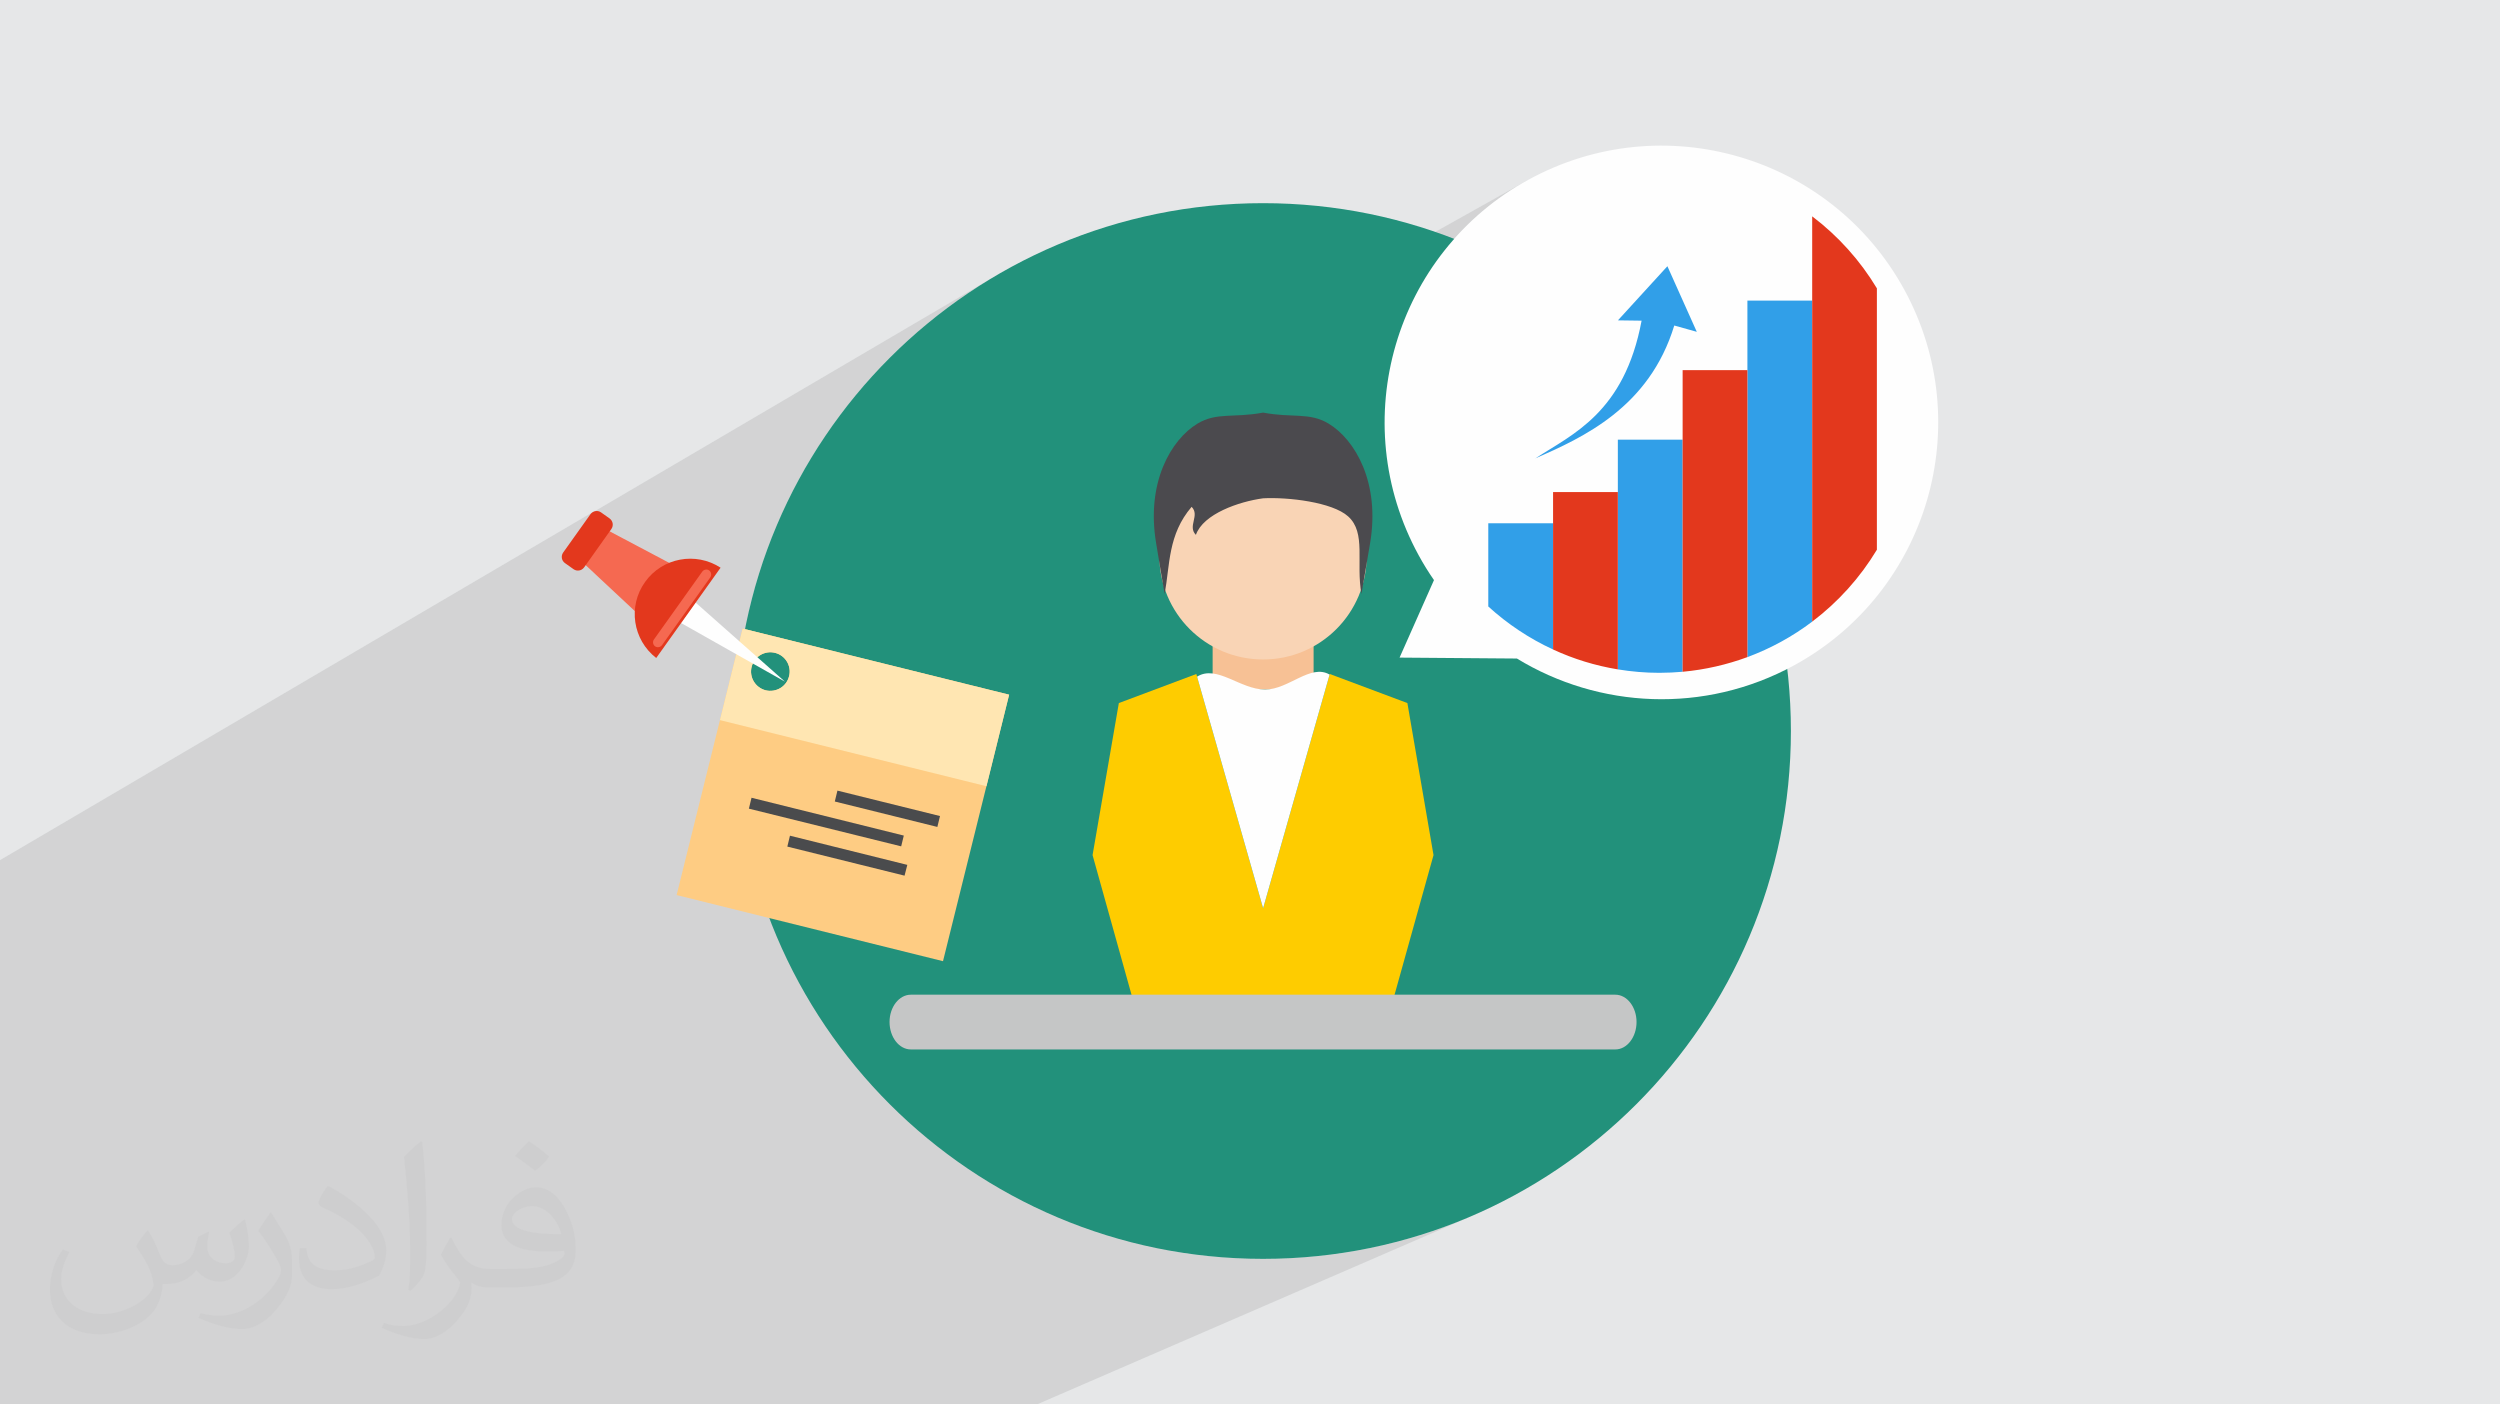
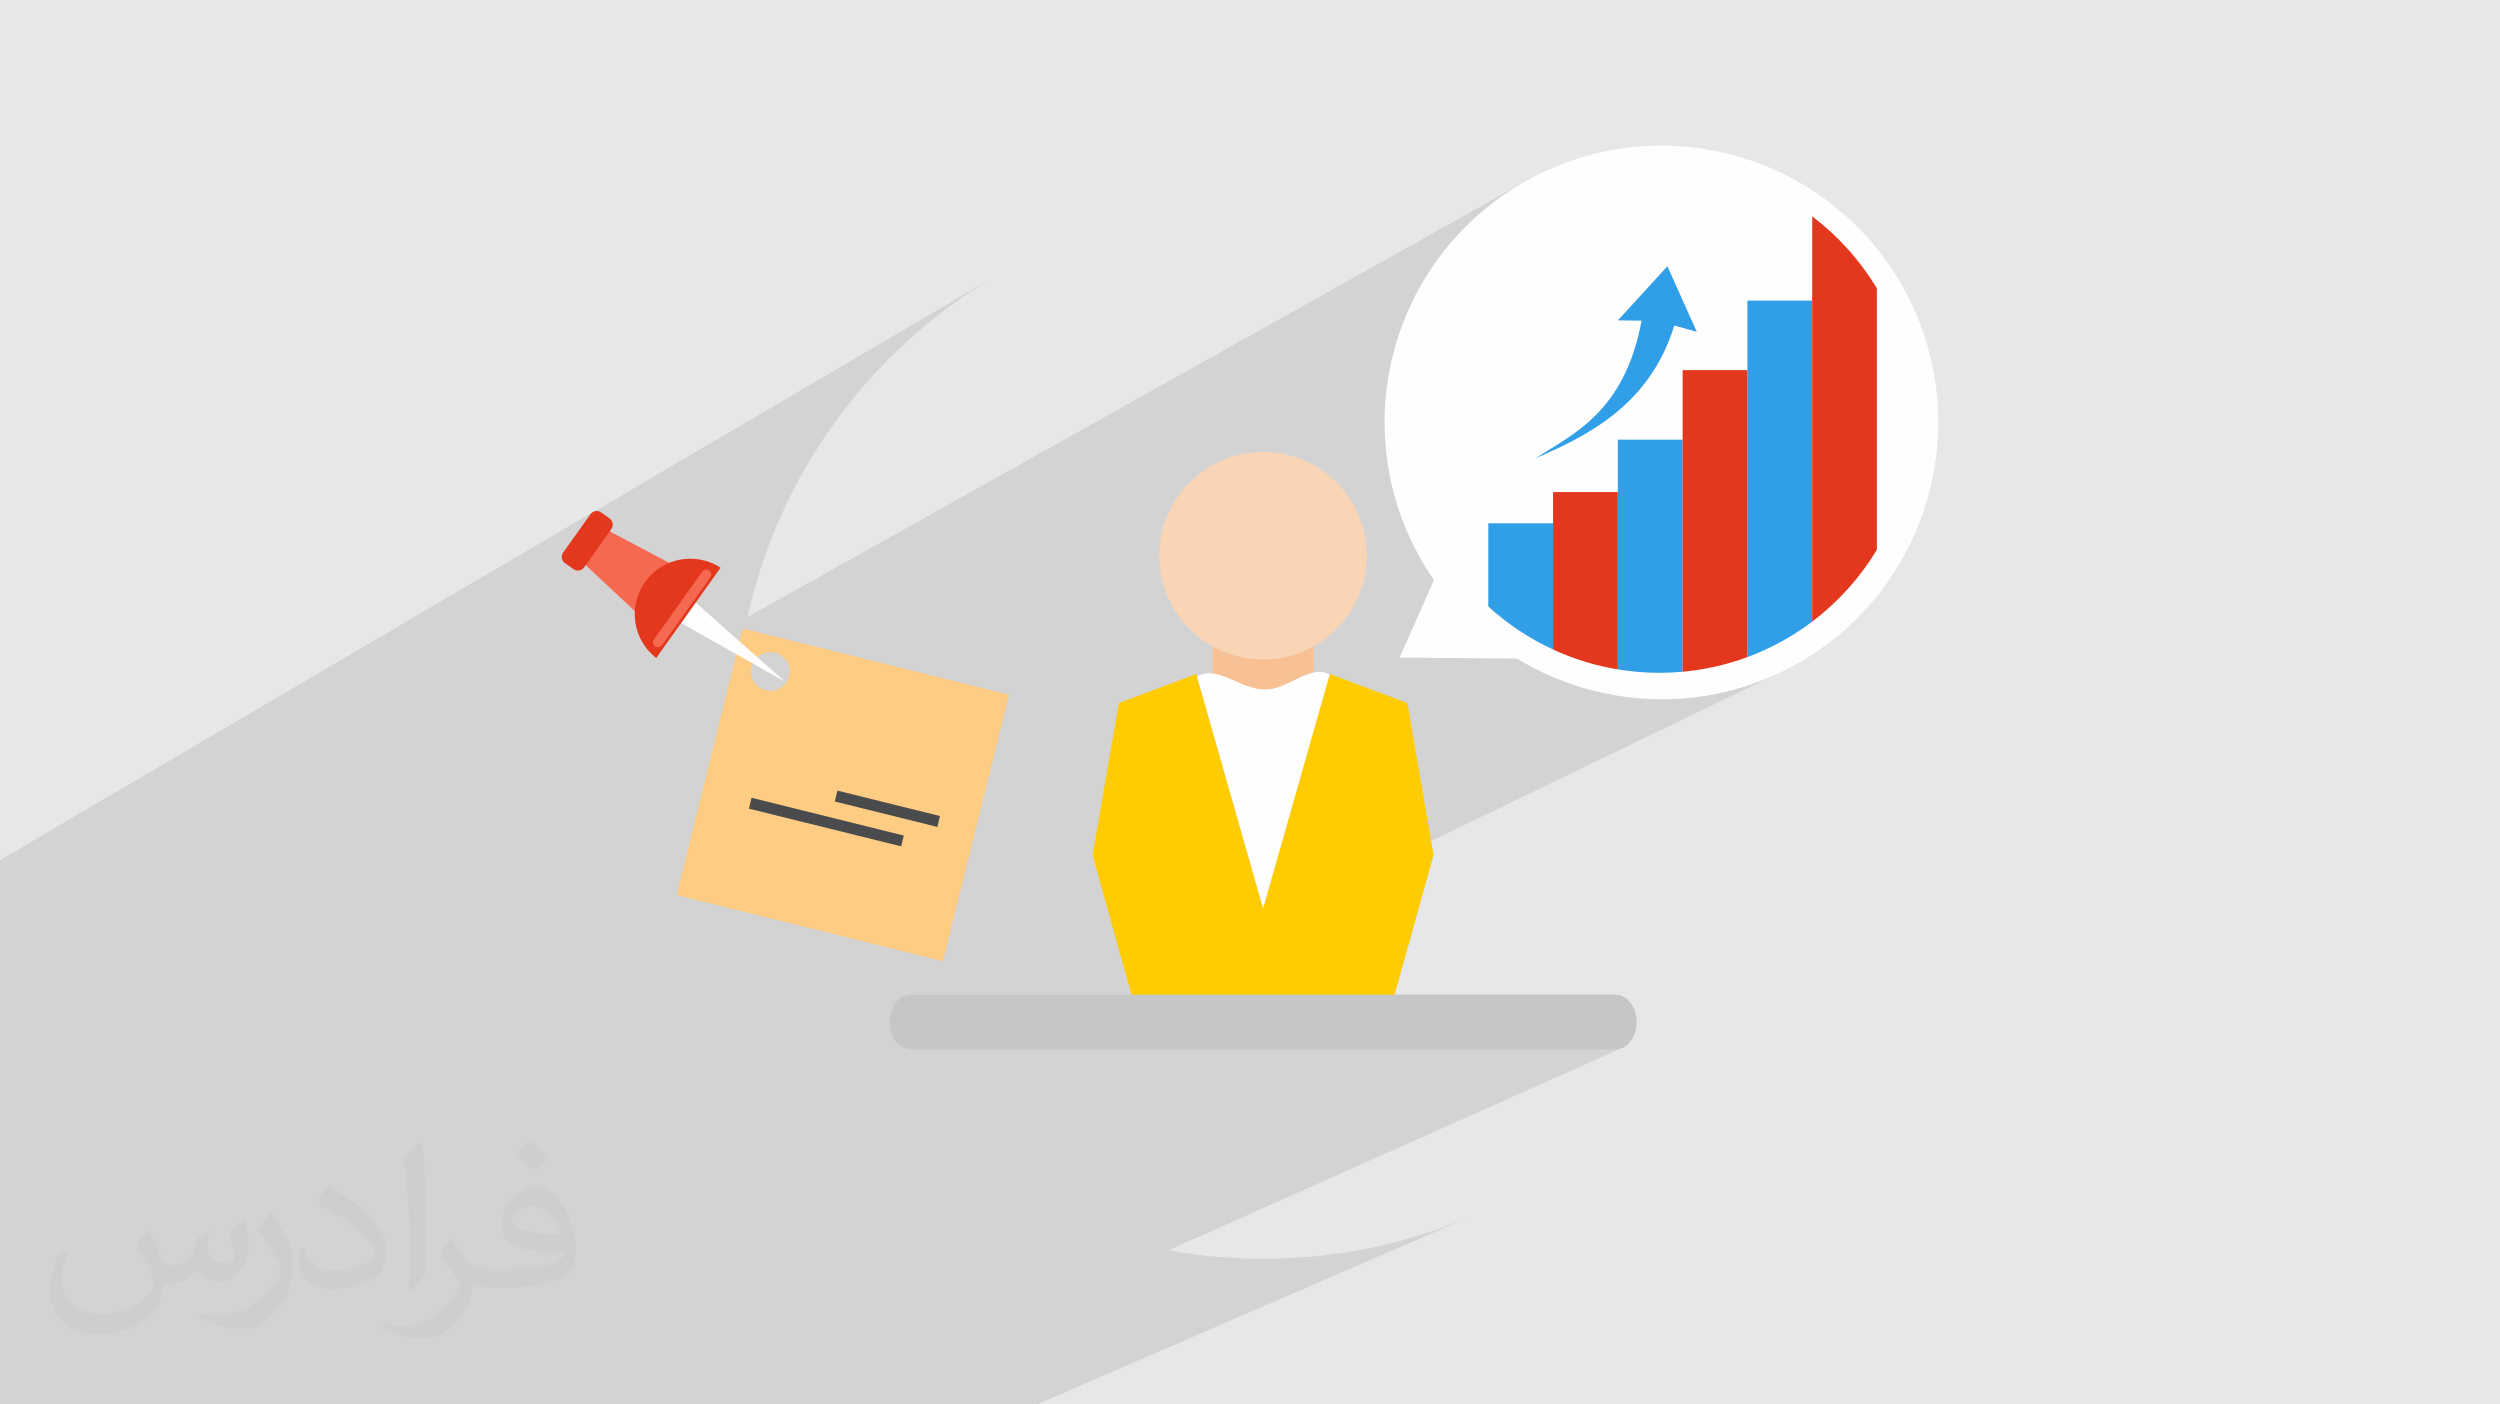
<svg xmlns="http://www.w3.org/2000/svg" xml:space="preserve" width="94.192mm" height="52.917mm" version="1.1" style="shape-rendering:geometricPrecision; text-rendering:geometricPrecision; image-rendering:optimizeQuality; fill-rule:evenodd; clip-rule:evenodd" viewBox="0 0 9404.92 5283.66">
  <defs>
    <style type="text/css">
   
    .fil11 {fill:#C5C6C6}
    .fil7 {fill:#FECC00}
    .fil5 {fill:#319FE8}
    .fil14 {fill:#4A4B4D}
    .fil10 {fill:#4B4A4E}
    .fil6 {fill:#E3381D}
    .fil0 {fill:#E6E7E8}
    .fil15 {fill:#F56951}
    .fil8 {fill:#F7C195}
    .fil9 {fill:#F9D4B5}
    .fil12 {fill:#FECC83}
    .fil4 {fill:#FEFEFE}
    .fil13 {fill:#FFE6B2}
    .fil3 {fill:#22917B;fill-rule:nonzero}
    .fil2 {fill:#373435;fill-opacity:0.031}
    .fil1 {fill:#2B2A29;fill-opacity:0.102}
   
  </style>
  </defs>
  <g id="Layer_x0020_1">
    <polygon class="fil0" points="-0,0 9404.92,0 9404.92,5283.66 -0,5283.66 " />
    <path class="fil1" d="M690.69 5283.66l1.97 0 82.02 0 24.4 0 8.57 0 94.28 0 94.35 0 101.38 0 890.33 0 686.37 0 273.98 0 147.19 0 409.62 0 395.15 0 1624.2 -703.88 -90.18 35.56 -92.26 31.22 -94.24 26.76 -96.07 22.17 -97.78 17.46 -99.38 12.63 -100.85 7.67 -102.19 2.59 -102.19 -2.59 -100.85 -7.67 -99.38 -12.63 -53.03 -9.48 1711.81 -763.63 13.51 -9.54 11.8 -12.63 9.75 -15.29 7.38 -17.54 4.66 -19.36 1.63 -20.77 -1.63 -20.58 -4.66 -19.23 -7.38 -17.43 -9.75 -15.22 -11.8 -12.58 -13.51 -9.52 -14.9 -6.02 -15.96 -2.11 -830.75 0 146.55 -525.12 -9.09 -52.86 1334.28 -644.6 -32.24 15.55 -32.52 14.34 -32.79 13.15 -33.02 11.95 -33.23 10.78 -33.4 9.62 -33.56 8.45 -33.69 7.29 -33.78 6.15 -33.85 5 -33.89 3.87 -33.92 2.75 -33.9 1.64 -25.4 0.4 395.56 -192.54 15.69 -7.68 15.52 -7.96 15.35 -8.23 15.18 -8.5 15.01 -8.77 14.83 -9.03 14.66 -9.3 14.47 -9.56 14.28 -9.83 14.1 -10.07 13.9 -10.32 18.08 -14.02 17.73 -14.44 17.38 -14.85 17.01 -15.25 16.65 -15.66 16.27 -16.04 15.89 -16.43 15.5 -16.79 15.09 -17.16 14.69 -17.53 14.27 -17.87 13.85 -18.23 13.41 -18.57 12.97 -18.89 12.53 -19.23 12.07 -19.54 0 -983.41 -12.07 -19.54 -12.53 -19.24 -12.97 -18.91 -13.41 -18.58 -13.85 -18.25 -14.27 -17.9 -14.69 -17.56 -15.09 -17.19 -15.5 -16.82 -15.89 -16.46 -16.27 -16.07 -16.65 -15.67 -17.01 -15.28 -17.38 -14.87 -17.73 -14.45 -18.08 -14.02 -729.54 391.3 -1.25 -0.02 186.09 -203.65 -1063.45 574.03 0.69 -32.68 3.48 -50.05 5.87 -49.72 8.23 -49.34 10.57 -48.84 12.89 -48.26 15.18 -47.59 17.43 -46.84 19.67 -45.98 21.89 -45.05 24.06 -44.02 26.22 -42.92 28.36 -41.72 30.45 -40.42 32.54 -39.05 34.6 -37.57 36.62 -36.03 38.63 -34.38 40.6 -32.64 42.56 -30.82 44.48 -28.91 46.38 -26.91 -2937.86 1645.16 15.51 -67.17 26.76 -94.24 31.22 -92.26 35.56 -90.18 39.76 -87.96 43.85 -85.62 47.82 -83.16 51.65 -80.57 55.37 -77.85 58.95 -75.02 62.42 -72.05 65.75 -68.97 68.96 -65.75 72.06 -62.42 75.02 -58.95 77.85 -55.37 80.57 -51.65 -1497.31 879.08 0.64 -0.71 4.48 -3.4 -2229.65 1309.14 0 1.01 0 1.56 0 77.16 0 2.59 0 1.76 0 35.59 0 26.58 0 1.51 0 10.48 0 17.6 0 148.29 0 19.85 0 74.37 0 11.13 0 25.51 0 56.94 0 20.29 0 10.82 0 10.15 0 39.65 0 1.61 0 30.93 0 34.82 0 29.58 0 62.19 0 60.34 0 19.97 0 13.73 0 79.38 0 10.99 0 10.86 0 12.99 0 43.36 0 18.23 0 27.35 0 22.73 0 28.1 0 63.49 0 32.84 0 80.38 0 32 0 22.57 0 58.2 0 16.44 0 31.66 0 3.92 0 30.24 0 1.07 0 31.9 0 0.94 0 7.08 0 6.26 0 6.12 0 21.32 0 56.37 0 25.92 0 10.01 0 3.16 0 6.47 0 0.69 0 0.31 0 7.5 0 14.59 0 27.56 0 2.29 0 28.59 0 13.13 0 57.23 0 3.54 0 51.29 0 1.62 0 21.24 0 18.36 0 18.37 0 133.1 7.23 0 31.84 0 63.76 0 55.24 0 44.12 0 1.42 0 103.88 0 13.08 0 158.42 0 113.12 0 35.81 0 62.77 0zm6472.99 -4194.28l0 0z" />
    <path class="fil2" d="M557.14 4629.28c17.95,27.21 29.6,53.36 40.96,82.43 8.45,16.91 12.93,48.09 52.57,48.09 11.61,0 28.28,-3.42 43.06,-11.61 16.63,-8.73 29.32,-21.94 35.94,-42l15.85 -53.36 38.57 -19.02 2.64 2.64c-5.27,20.09 -6.59,39.36 -6.59,54.43 0,44.63 38.57,61.56 69.22,61.56 17.95,0 34.09,-8.73 34.09,-25.11 0,-21.13 -8.98,-57.06 -20.62,-89.29 17.95,-17.95 35.94,-35.94 56.53,-50.47l3.17 1.6c8.98,38.04 14,75.56 14,100.66 0,24.57 -10.83,51.79 -19.81,69.49 -18.49,34.87 -51.25,62.62 -90.87,62.62 -30.1,0 -63.65,-15.07 -86.66,-43.06l-1.32 0c-21.66,26.96 -55.22,51.25 -108.86,51.25l-16.63 0c-2.64,35.41 -10.29,60.49 -21.94,82.95 -31.95,62.34 -126.81,106.47 -216.1,106.47 -124.17,0 -186.51,-71.59 -186.51,-166.96 0,-58.91 19.27,-113.6 48.88,-152.42l24.29 10.04c-18.49,35.41 -30.91,68.68 -30.91,101.45 0,89.29 72.66,131.83 156.4,131.83 77.68,0 173.83,-49.41 191.28,-106.72 -6.59,-62.62 -30.1,-91.93 -66.04,-148.99 10.83,-19.02 24.83,-38.04 42.28,-58.38l3.17 0 0 0 0 0 -0.02 -0.09zm1432.14 -336.04c26.15,16.39 51.79,35.66 76.87,57.85 -14,19.81 -31.45,37.79 -53.11,53.64 -25.11,-20.34 -50.19,-37.79 -75.84,-56.27 17.42,-19.55 34.62,-38.29 52.04,-55.22l0 0 0 0 0 0 0 0 0 0 0.03 0zm13.47 244.11c-42.28,0 -76.87,27.75 -76.87,48.34 0,44.13 84.53,57.85 185.72,57.31 -12.68,-51.79 -57.06,-105.68 -108.86,-105.68l0.01 0.03zm-94.86 236.19c54.96,0 103.04,-1.6 139.74,-10.83 40.96,-10.29 75.56,-30.91 75.56,-45.17 0,-3.7 0,-8.19 -1.32,-11.89 -22.98,2.11 -49.41,2.11 -72.38,2.11 -74.49,0 -131.55,-16.91 -154.02,-58.66 -5.55,-11.61 -9.51,-24.57 -9.51,-39.36 0,-40.43 17.42,-79.79 48.09,-107 25.61,-22.45 53.89,-36.44 82.67,-36.44 52.04,0 93.51,41.75 122.57,107.54 15.85,35.94 26.68,77.4 26.68,129.72 0,34.87 -9.51,64.19 -31.17,85.85 -40.43,39.11 -114.92,53.89 -229.04,53.89l-51.79 0 0 0 -13.47 0c-28.28,0 -48.62,-5.02 -64.72,-17.42l-2.64 0c0.79,6.59 1.32,12.93 1.32,19.02 0,25.61 -8.45,58.38 -25.61,84.53 -50.72,75.3 -105.68,108.04 -153.24,108.04 -48.09,0 -107,-18.49 -160.11,-42.54l9.51 -18.49c17.17,7.13 40.96,11.89 73.7,11.89 85.85,0 198.66,-82.43 212.66,-163 -3.17,-6.59 -8.98,-15.32 -17.17,-24.57 -25.11,-29.85 -40.96,-54.68 -55.75,-80.83 12.68,-25.11 24.29,-45.17 35.13,-63.4l4.49 -0.53c36.72,74.77 69.99,117.55 144.23,117.55l11.61 0 0 0 53.89 0 0 0 0 0 0 0 0 0 0 0 0.09 0.01zm-371.98 79c6.34,-34.34 6.87,-72.91 6.87,-108.86l0 -53.36c0,-99.6 -12.68,-244.36 -22.98,-338.68 17.95,-19.27 43.06,-42 62.87,-57.31l5.81 1.6c13.47,118.62 16.63,256 16.63,383.06 0,33.3 -1.32,65.79 -4.49,89.55 -1.85,30.1 -19.27,52.83 -56.53,87.7l-8.19 -3.7zm-382.8 -157.19c1.85,46.77 24.83,83.49 105.15,83.49 49.93,0 92.19,-12.93 138.96,-35.13 8.45,-3.7 12.93,-8.73 12.93,-12.93 0,-29.32 -22.45,-68.15 -60.23,-103.55 -36.72,-33.3 -85.34,-62.62 -130.76,-82.18 -15.6,-6.59 -20.62,-13.47 -20.62,-20.09 0,-13.47 17.95,-41.75 32.77,-62.09l5.02 -0.53c52.04,27.21 110.17,67.64 153.24,112.53 39.11,41.47 63.4,83.49 63.4,129.19 0,33.81 -10.29,65.51 -26.96,95.11 -57.06,28.79 -117.83,50.72 -178.06,50.72 -73.17,0 -123.1,-34.34 -123.1,-114.92 0,-8.73 0,-22.19 3.17,-39.64l25.11 0 0 0 0 0 0 0 0 0 0 0 -0.02 0zm-132.37 -132.9l45.45 73.45c16.63,27.21 32.23,56.81 32.23,103.55l0 59.7c0,48.34 -30.91,100.13 -80.83,151.38 -39.11,34.62 -73.7,49.41 -105.68,49.41 -47.55,0 -101.98,-14.79 -164.85,-41.75l7.13 -18.49c19.81,5.27 42.79,9.77 71.06,9.77 90.36,-0.53 182.8,-66.57 225.08,-147.15 5.02,-9.26 6.87,-17.95 6.87,-24.04 0,-9.26 -5.02,-19.55 -8.98,-28.79 -22.98,-43.31 -48.62,-82.95 -76.87,-119.68 14.79,-23.25 29.6,-45.7 45.7,-67.9l3.7 0.53 0 0 0 0 0 0 0 0 0 0 -0.02 0.01z" />
    <g id="_2371360921456">
-       <path class="fil3" d="M6737.3 2750.07c0,1096.7 -889.06,1985.76 -1985.76,1985.76 -1096.71,0 -1985.76,-889.06 -1985.76,-1985.76 0,-1096.7 889.05,-1985.76 1985.76,-1985.76 1096.7,0 1985.76,889.06 1985.76,1985.76z" />
      <g>
        <path class="fil4" d="M7163.68 1089.38c275.76,504.58 90.78,1137.1 -413.71,1413.3 -338.79,185.18 -735.76,162.55 -1043.39,-25.31l-441.44 -3.5 129.43 -291.61c-20.74,-29.94 -39.89,-60.69 -57.74,-93.56 -275.95,-504.35 -90.94,-1136.83 413.81,-1412.89 504.35,-275.94 1136.84,-90.93 1413.04,413.57l0 0z" />
        <path class="fil5" d="M5842.58 2443.35c-89.64,-41.29 -171.59,-96.12 -243.7,-161.76l0 -313 243.7 0 0 474.75zm487.4 83.81c-28.97,2.46 -57.93,3.99 -87.5,3.99 -53.3,0 -105.37,-4.61 -156.21,-12.94l0 -864.19 243.71 0 0 873.14zm487.39 -188.56c-73.63,55.77 -155.57,100.75 -243.71,133.41l0 -1341.11 243.71 0 0 1207.7z" />
        <path class="fil6" d="M6086.28 2518.22c-85.65,-14.16 -167.29,-39.43 -243.69,-74.87l0 -592.13 243.69 0 0 667zm487.39 -46.21c-77,28.36 -158.97,47.44 -243.68,55.16l0 -1134.69 243.68 0 0 1079.54zm243.71 -1658.13c97.35,73.64 180.23,165.76 243.39,270.81l0 983.41c-63.16,105.06 -146.04,196.87 -243.39,270.5l0 -1524.72z" />
        <path class="fil5" d="M5775.74 1724.59c138.64,-90.58 334.89,-170.99 399.88,-518.21l-89.03 -1.23 186.09 -203.65 110.59 246.79 -84.72 -23.73c-94.27,309.32 -344.45,421.47 -522.82,500.03l0 0z" />
      </g>
      <polygon class="fil7" points="4500.57,2535.54 4209.04,2644.9 4110.21,3216.9 4265.32,3772.92 5237.68,3772.92 5392.85,3216.9 5294.54,2644.9 5002.48,2535.54 4751.8,3416.8 " />
      <polygon class="fil8" points="4561.87,2594.08 4941.73,2594.08 4941.73,2345.61 4561.87,2345.61 " />
      <path class="fil4" d="M4759.51 2594.08l0 0c88.35,0 171.17,-98.3 242.41,-56.31l-250.13 879.03 -248.46 -871.29c74.51,-46.38 162.32,48.58 256.18,48.58l0 0z" />
      <path class="fil9" d="M4751.8 1700.15c215.31,0 389.83,175.02 389.83,390.38 0,215.89 -174.52,390.37 -389.83,390.37 -215.9,0 -390.39,-174.48 -390.39,-390.37 0,-215.36 174.49,-390.38 390.39,-390.38l0 0z" />
-       <path class="fil10" d="M4751.8 1552.16c-110.43,21 -174.51,-2.2 -246.82,41.43 -100.51,60.75 -193.82,223.06 -155.7,449.46 10.5,64.04 20.97,128.09 32.03,191.59 20.43,-110.43 12.15,-223.62 101.58,-327.99 32.03,32.58 -16.56,72.89 16.03,105.47 27.6,-78.96 162.33,-125.34 252.89,-137.5 94.4,-4.95 260.06,14.38 319.69,67.93 69.03,61.86 28.72,173.38 50.24,292.1 11.03,-63.5 21.55,-127.55 32.57,-191.59 38.12,-226.4 -55.76,-388.71 -156.24,-449.46 -72.34,-43.62 -136.38,-20.43 -246.26,-41.43l0 0z" />
      <path class="fil11" d="M3426.45 3742.02l2650.6 0c43.65,0 79.58,46.36 79.58,102.68l0 0c0,56.88 -35.93,103.26 -79.58,103.26l-2650.6 0c-44.07,0 -80.02,-46.38 -80.02,-103.26l0 0c0,-56.32 35.95,-102.68 80.02,-102.68l0 0z" />
      <g>
        <path class="fil12" d="M2915.75 2456.02c38.63,9.44 62.68,49.01 52.78,87.63 -9.43,39.1 -49.02,62.67 -88.11,53.24 -38.63,-9.9 -62.67,-49.01 -52.78,-88.1 9.44,-38.64 49,-62.67 88.11,-52.77l0 0zm-122.03 -91.4l1002.58 248.76 -248.76 1002.56 -1002.1 -248.74 248.28 -1002.58z" />
-         <path class="fil13" d="M2915.75 2456.02c38.63,9.44 62.68,49.01 52.78,87.63 -9.43,39.1 -49.02,62.67 -88.11,53.24 -38.63,-9.9 -62.67,-49.01 -52.78,-88.1 9.44,-38.64 49,-62.67 88.11,-52.77l0 0zm-207.3 253l1002.56 248.76 85.29 -344.4 -1002.58 -248.76 -85.27 344.4z" />
        <polygon class="fil14" points="3150.38,2974.27 3536.24,3069.9 3526.33,3110.89 3140.49,3015.26 " />
        <polygon class="fil14" points="2827.18,3001.12 3400.07,3143.4 3390.19,3183.92 2817.28,3042.11 " />
-         <polygon class="fil14" points="2971.81,3143.87 3413.27,3253.63 3402.9,3294.18 2961.92,3184.87 " />
        <polygon class="fil4" points="2952.97,2564.37 2784.77,2415.5 2616.58,2266.61 2588.79,2304.79 2561.47,2343.41 2757.45,2454.12 " />
        <polygon class="fil15" points="2188.32,2112.08 2191.15,2108.79 2273.6,1992.89 2275.94,1989.6 2623.18,2173.34 2560.99,2260.97 2538.37,2293 2475.71,2380.64 " />
        <path class="fil6" d="M2118.59 2078.64l102.69 -144.17c9.43,-12.7 26.86,-16.02 39.59,-7.07l32.5 23.1c12.73,9.41 15.56,26.84 6.6,39.58l-102.7 144.63c-9.43,12.71 -26.86,15.54 -39.58,6.58l-32.5 -23.08c-12.73,-8.96 -15.56,-26.85 -6.6,-39.57l0 0z" />
        <path class="fil6" d="M2710.81 2135.65c-93.28,-60.78 -219.08,-37.69 -284.1,53.72 -65.48,91.38 -46.16,217.65 41.95,285.96l242.15 -339.68z" />
        <path class="fil15" d="M2460.17 2405.61l181.85 -255.36c6.14,-8 17.42,-10.36 25.92,-4.22l0 0c8.02,6.11 9.9,17.42 4.23,25.91l-181.85 255.35c-6.13,8 -17.43,9.89 -25.91,4.24l0 0c-8.02,-6.13 -10.37,-17.45 -4.24,-25.92l0 0z" />
      </g>
    </g>
  </g>
</svg>